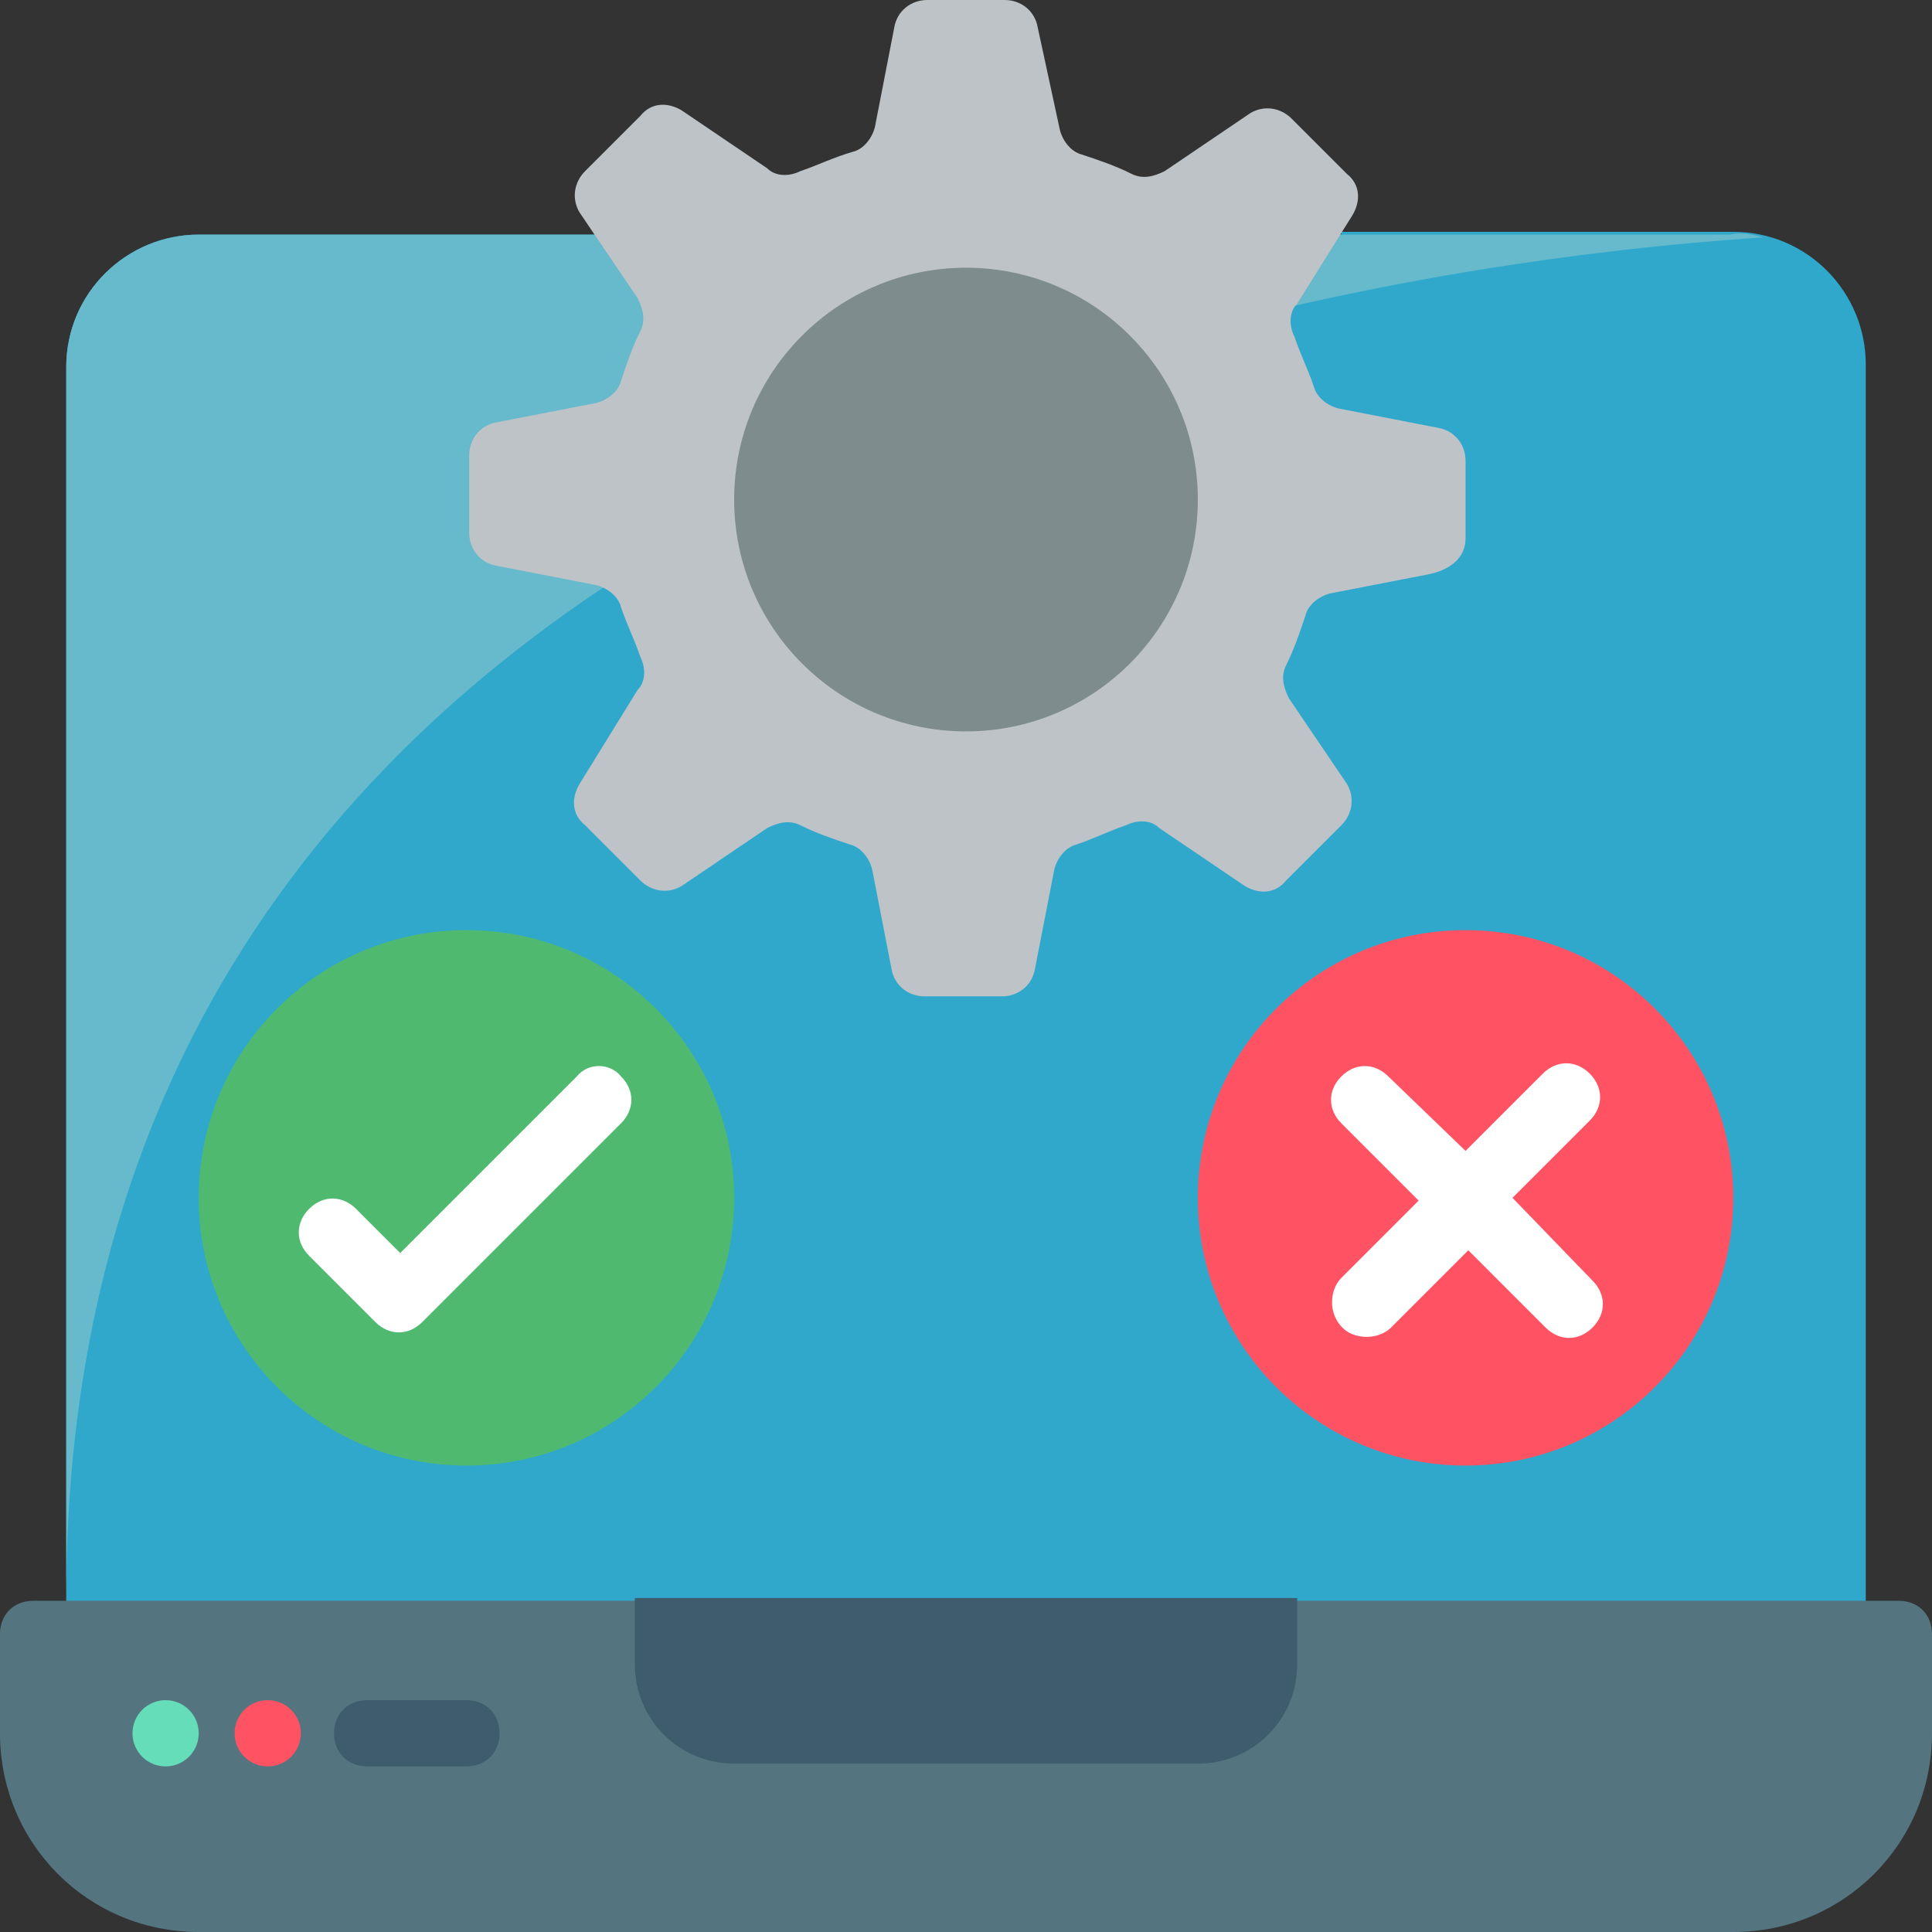
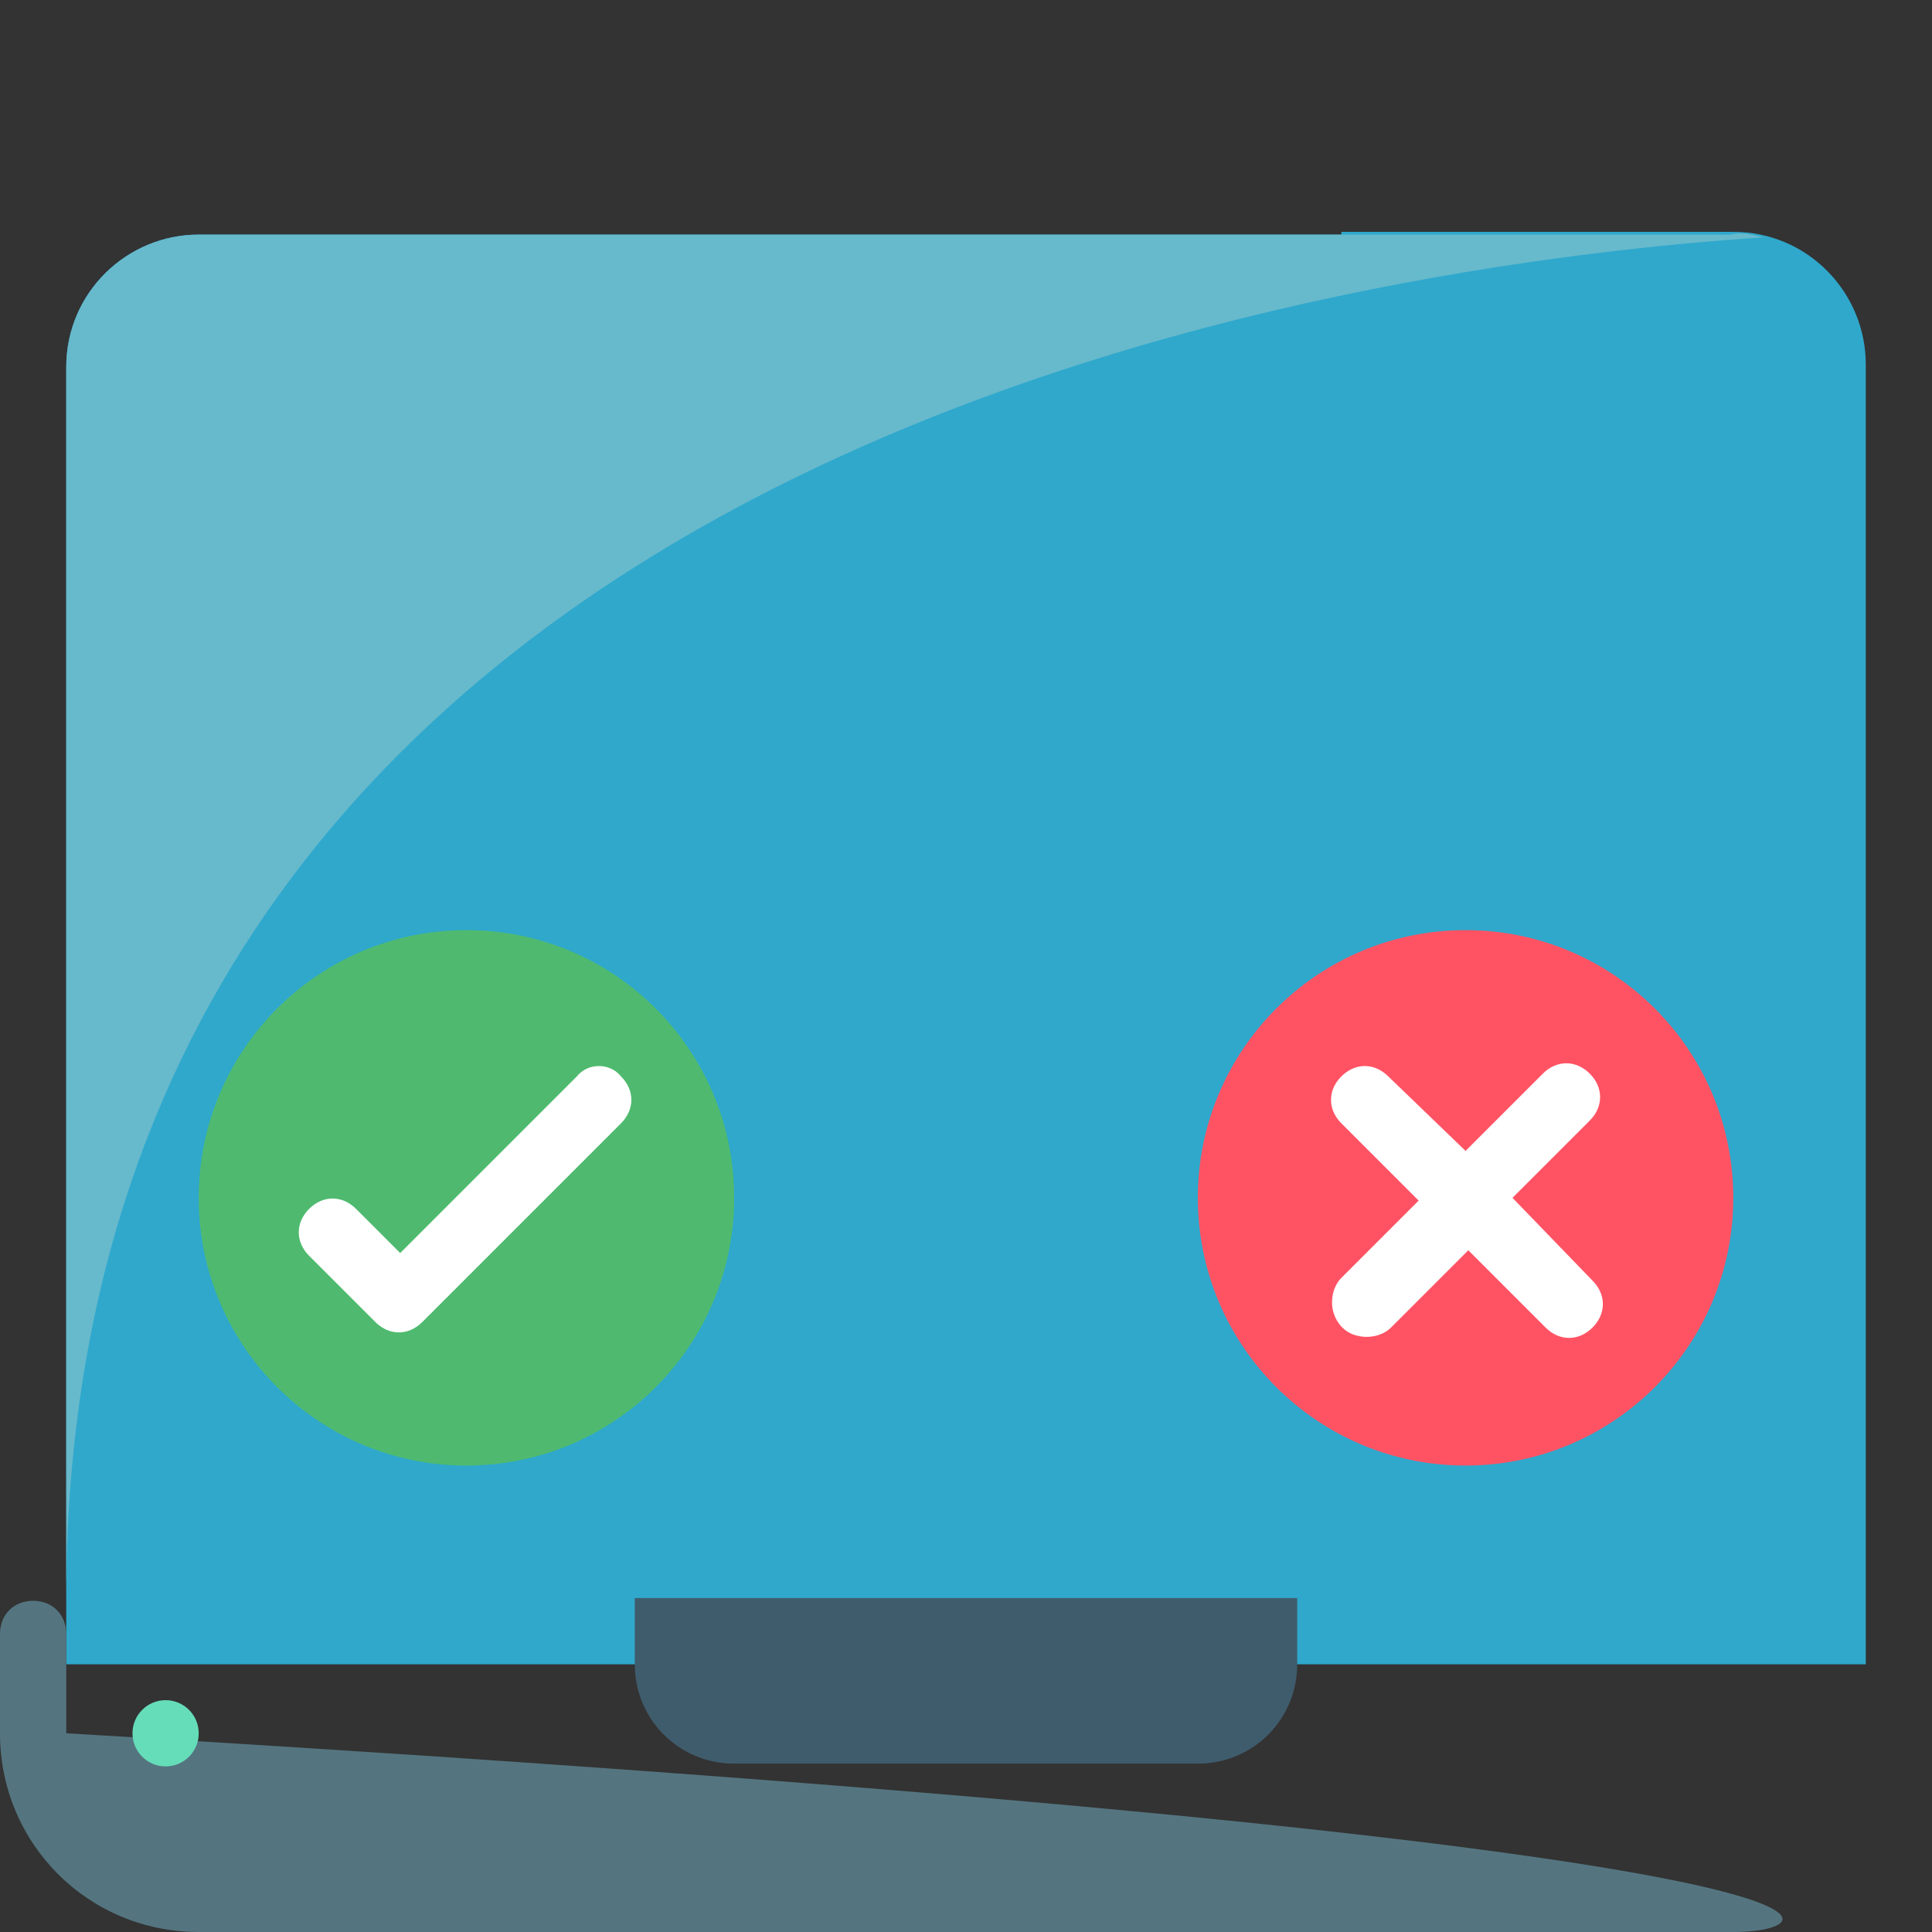
<svg xmlns="http://www.w3.org/2000/svg" id="Layer_1" x="0px" y="0px" width="70px" height="70px" viewBox="0 0 70 70" style="enable-background:new 0 0 70 70;" xml:space="preserve">
  <rect x="0" y="0" width="70" height="70" fill="#333333" stroke="none" />
  <style type="text/css">	.st0{fill:#2FA8CC;}	.st1{fill:#67B9CC;}	.st2{fill:#BDC3C7;}	.st3{fill:#7F8C8D;}	.st4{fill:#4FBA6F;}	.st5{fill:#FF5364;}	.st6{fill:#FFFFFF;}	.st7{fill:#547580;}	.st8{fill:#3F5C6C;}	.st9{fill:#65DDB9;}</style>
  <g id="Page-1">
    <g id="_x30_23---QA-Testing-Laptop">
      <path id="Shape" class="st0" d="M48.6,8.4h14.2c2.7,0,4.8,2.2,4.8,4.8v47.1H2.4V13.3c0-2.7,2.2-4.8,4.8-4.8H48.6z" />
      <path id="Shape_00000182497709246745623140000015206387804136469656_" class="st1" d="M63.9,8.6c-13.8,0.9-61.5,7-61.5,49.3V13.3   c0-2.7,2.2-4.8,4.8-4.8h55.5C63.1,8.4,63.5,8.5,63.9,8.6z" />
-       <path id="Shape_00000006703728364868762970000013876769442351271078_" class="st2" d="M53.1,19.5v-2.8c0-0.6-0.4-1.1-1-1.2   l-3.6-0.7c-0.4-0.1-0.8-0.4-0.9-0.8c-0.2-0.6-0.5-1.2-0.7-1.8c-0.2-0.4-0.2-0.9,0.1-1.2L49,7.8c0.3-0.5,0.3-1.1-0.2-1.5l-2-2   c-0.4-0.4-1-0.5-1.5-0.2l-3.1,2.1c-0.4,0.2-0.8,0.3-1.2,0.1c-0.6-0.3-1.2-0.5-1.8-0.7c-0.4-0.1-0.7-0.5-0.8-0.9L37.6,1   c-0.1-0.6-0.6-1-1.2-1h-2.8c-0.6,0-1.1,0.4-1.2,1l-0.7,3.6c-0.1,0.4-0.4,0.8-0.8,0.9C30.2,5.7,29.6,6,29,6.2   c-0.4,0.2-0.9,0.2-1.2-0.1l-3.1-2.1c-0.5-0.3-1.1-0.3-1.5,0.2l-2,2c-0.4,0.4-0.5,1-0.2,1.5l2.1,3.1c0.2,0.4,0.3,0.8,0.1,1.2   c-0.3,0.6-0.5,1.2-0.7,1.8c-0.1,0.4-0.5,0.7-0.9,0.8l-3.6,0.7c-0.6,0.1-1,0.6-1,1.2v2.8c0,0.6,0.4,1.1,1,1.2l3.6,0.7   c0.4,0.1,0.8,0.4,0.9,0.8c0.2,0.6,0.5,1.2,0.7,1.8c0.2,0.4,0.2,0.9-0.1,1.2L21,28.4c-0.3,0.5-0.3,1.1,0.2,1.5l2,2   c0.4,0.4,1,0.5,1.5,0.2l3.1-2.1c0.4-0.2,0.8-0.3,1.2-0.1c0.6,0.3,1.2,0.5,1.8,0.7c0.4,0.1,0.7,0.5,0.8,0.9l0.7,3.6   c0.1,0.6,0.6,1,1.2,1h2.8c0.6,0,1.1-0.4,1.2-1l0.7-3.6c0.1-0.4,0.4-0.8,0.8-0.9c0.6-0.2,1.2-0.5,1.8-0.7c0.4-0.2,0.9-0.2,1.2,0.1   l3.1,2.1c0.5,0.3,1.1,0.3,1.5-0.2l2-2c0.4-0.4,0.5-1,0.2-1.5l-2.1-3.1c-0.2-0.4-0.3-0.8-0.1-1.2c0.3-0.6,0.5-1.2,0.7-1.8   c0.1-0.4,0.5-0.7,0.9-0.8l3.6-0.7C52.7,20.6,53.1,20.1,53.1,19.5L53.1,19.5z" />
-       <circle id="Oval" class="st3" cx="35" cy="18.1" r="8.4" />
      <circle id="Oval_00000137833279724883075410000002311225344975875768_" class="st4" cx="16.9" cy="43.4" r="9.7" />
      <circle id="Oval_00000154397937446761363350000011257393084071940010_" class="st5" cx="53.1" cy="43.4" r="9.7" />
      <path id="Shape_00000157287355141249494920000012290439353733324458_" class="st6" d="M20.9,39l-6.4,6.4l-1.6-1.6   c-0.5-0.5-1.2-0.5-1.7,0c-0.5,0.5-0.5,1.2,0,1.7l2.4,2.4c0.5,0.5,1.2,0.5,1.7,0l7.2-7.2c0.5-0.5,0.5-1.2,0-1.7   C22.1,38.5,21.3,38.5,20.9,39L20.9,39z" />
      <path id="Shape_00000053542980806392226120000011791054646212930719_" class="st6" d="M54.8,43.4l2.8-2.8c0.5-0.5,0.5-1.2,0-1.7   c-0.5-0.5-1.2-0.5-1.7,0l-2.8,2.8L50.3,39c-0.5-0.5-1.2-0.5-1.7,0c-0.5,0.5-0.5,1.2,0,1.7l2.8,2.8l-2.8,2.8   c-0.3,0.3-0.4,0.8-0.3,1.2c0.1,0.4,0.4,0.8,0.9,0.9c0.4,0.1,0.9,0,1.2-0.3l2.8-2.8l2.8,2.8c0.5,0.5,1.2,0.5,1.7,0s0.5-1.2,0-1.7   L54.8,43.4z" />
-       <path id="Shape_00000174602584033166973190000010570159080169467822_" class="st7" d="M62.8,70H7.2c-4,0-7.2-3.2-7.2-7.2v-3.6   c0-0.7,0.5-1.2,1.2-1.2h67.6c0.7,0,1.2,0.5,1.2,1.2v3.6C70,66.8,66.8,70,62.8,70z" />
+       <path id="Shape_00000174602584033166973190000010570159080169467822_" class="st7" d="M62.8,70H7.2c-4,0-7.2-3.2-7.2-7.2v-3.6   c0-0.7,0.5-1.2,1.2-1.2c0.7,0,1.2,0.5,1.2,1.2v3.6C70,66.8,66.8,70,62.8,70z" />
      <path id="Shape_00000132079597768857174970000017649188538951591839_" class="st8" d="M22.9,57.9h24.1v2.4c0,2-1.6,3.6-3.6,3.6   H26.6c-2,0-3.6-1.6-3.6-3.6V57.9z" />
-       <path id="Shape_00000091709264293948275800000015552582925193781898_" class="st8" d="M16.9,64h-3.6c-0.7,0-1.2-0.5-1.2-1.2   s0.5-1.2,1.2-1.2h3.6c0.7,0,1.2,0.5,1.2,1.2S17.6,64,16.9,64z" />
      <circle id="Oval_00000075142915162361403830000010822407495346405279_" class="st9" cx="6" cy="62.8" r="1.2" />
-       <circle id="Oval_00000171705696695558397600000007740578795105110179_" class="st5" cx="9.7" cy="62.8" r="1.2" />
    </g>
  </g>
</svg>